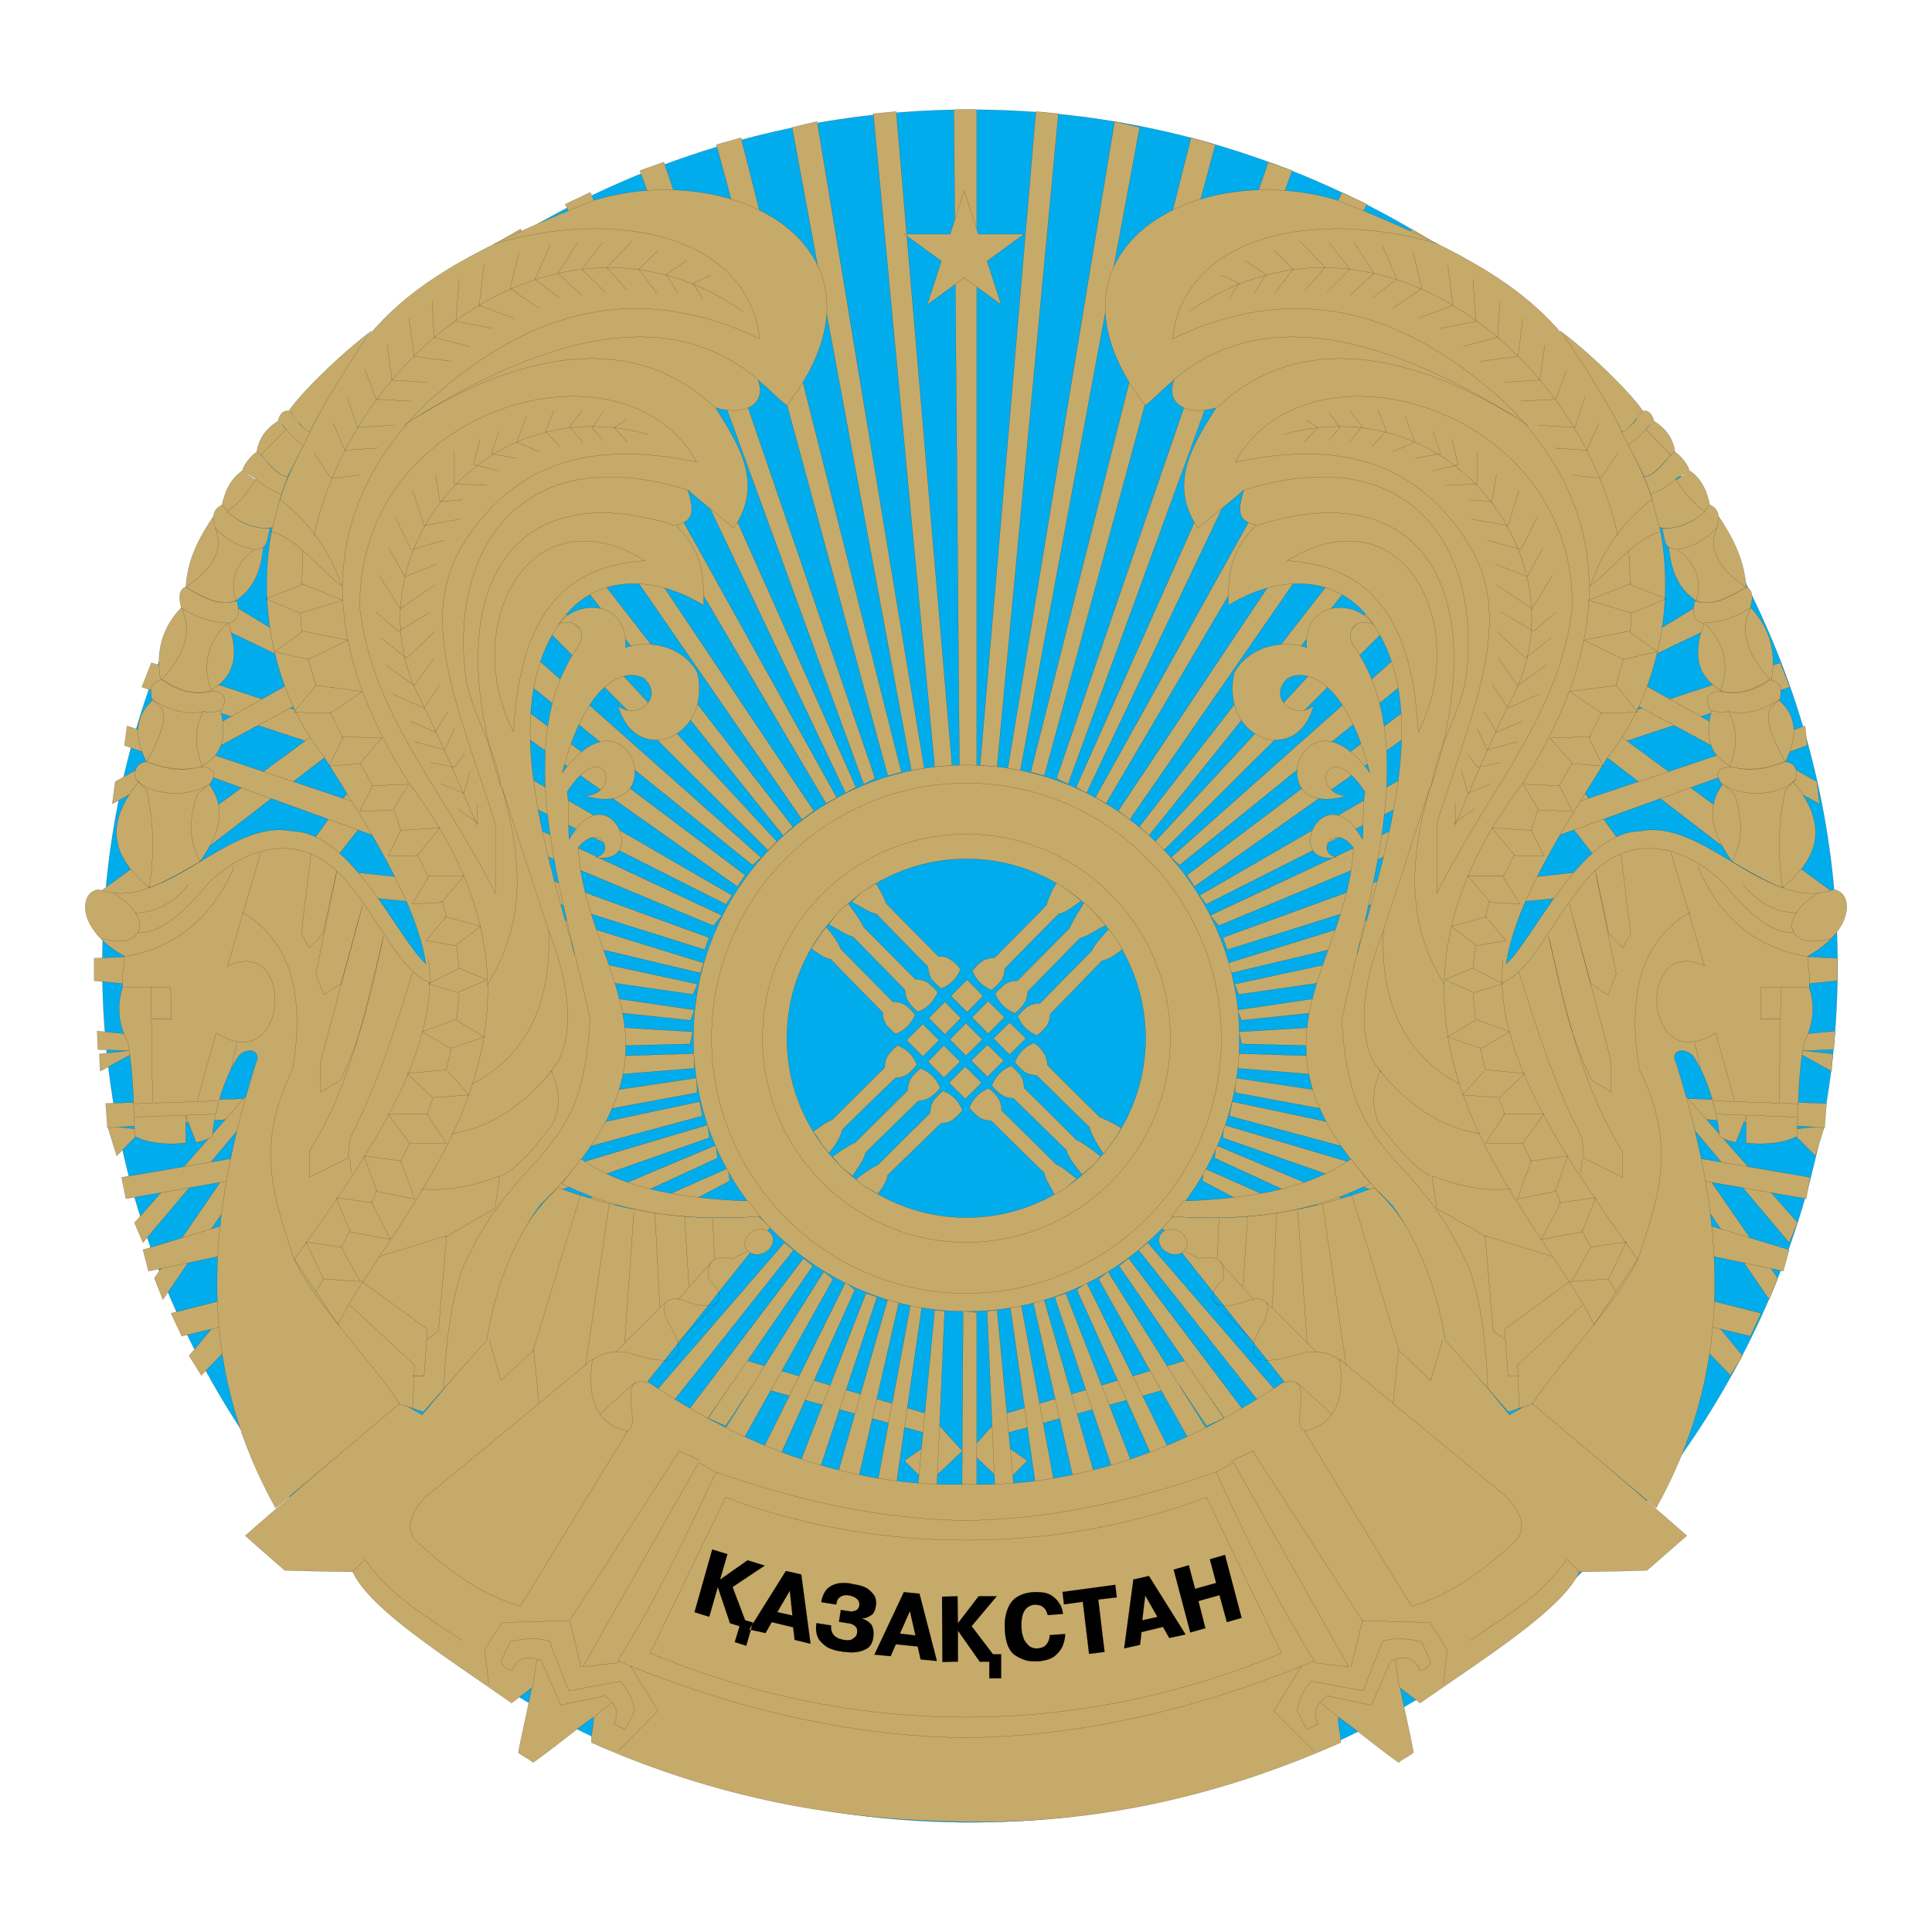
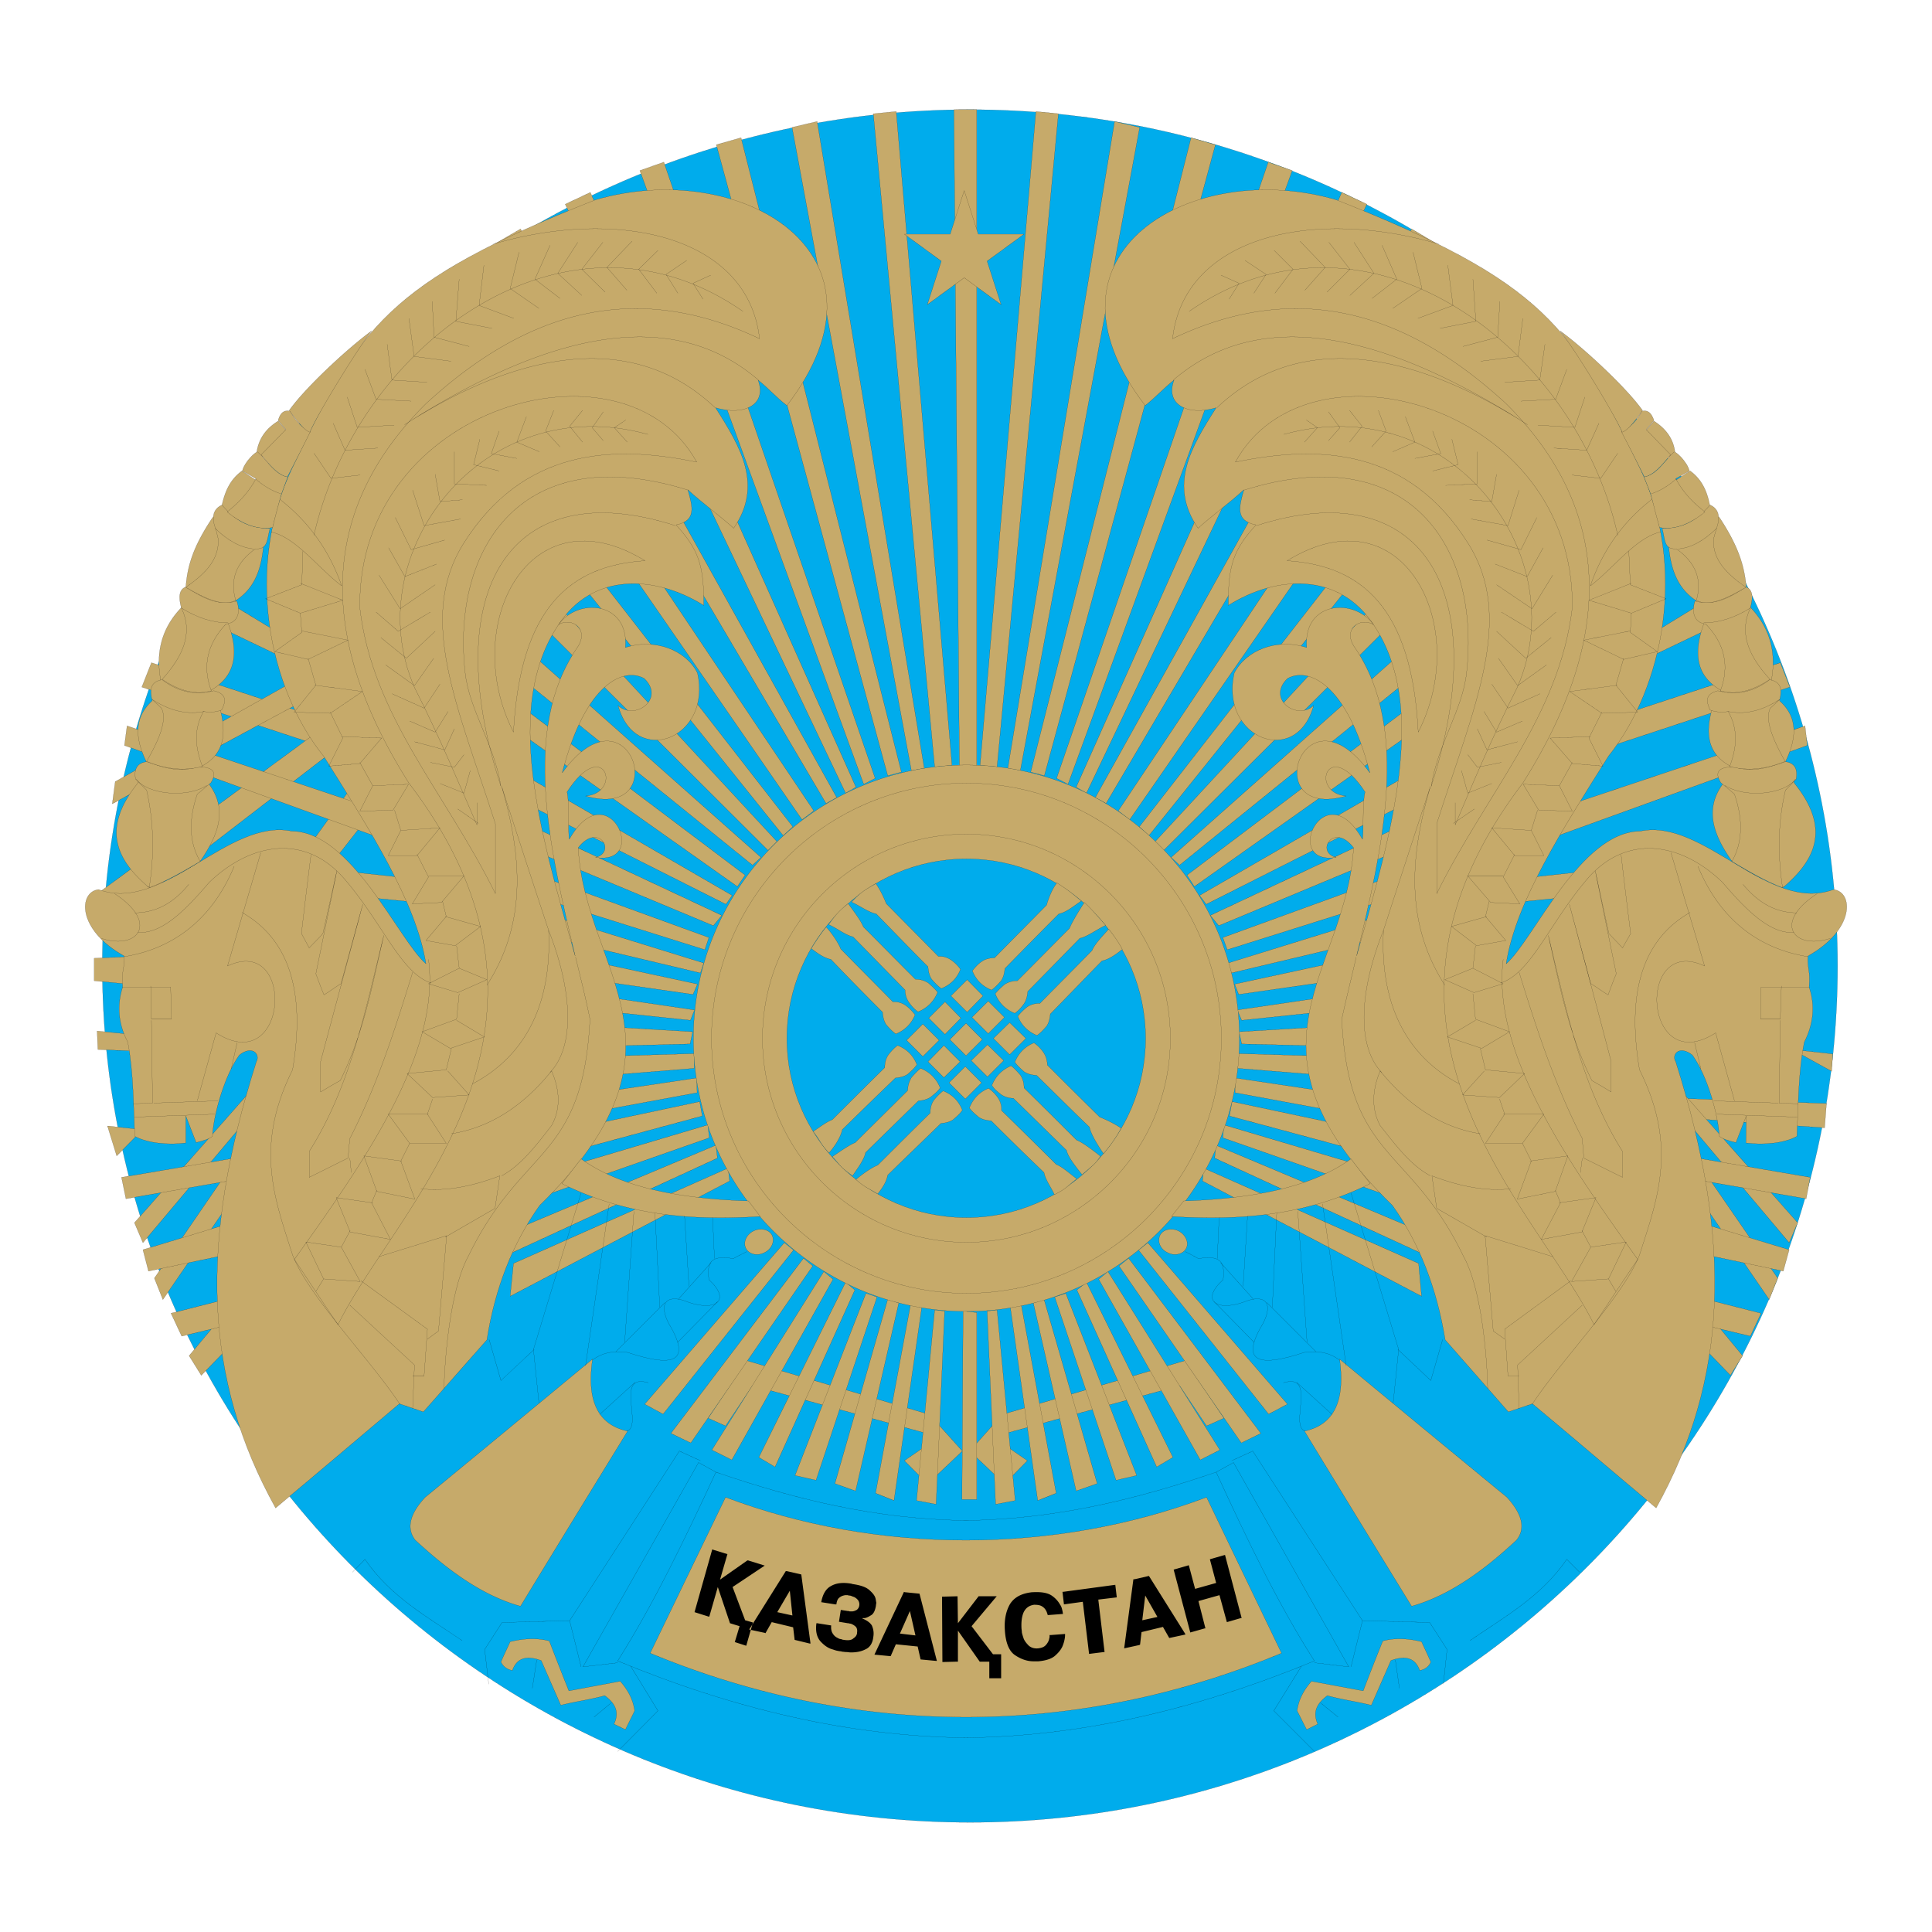
<svg xmlns="http://www.w3.org/2000/svg" width="2500" height="2500" viewBox="0 0 192.756 192.756">
  <path fill-rule="evenodd" clip-rule="evenodd" fill="#fff" d="M0 0h192.756v192.756H0V0z" />
  <path d="M96.789 10.939c47.659 0 86.545 38.37 86.545 85.439 0 47.032-38.887 85.439-86.545 85.439-47.695 0-86.581-38.407-86.581-85.439 0-47.069 38.885-85.439 86.581-85.439z" fill-rule="evenodd" clip-rule="evenodd" fill="#00acec" stroke="#000" stroke-width=".011" stroke-miterlimit="2.613" />
  <path fill-rule="evenodd" clip-rule="evenodd" fill="#c6aa6a" stroke="#000" stroke-width=".011" stroke-miterlimit="2.613" d="M70.656 141.493l3.833-5.75 18.245 5.382 3.281 3.649-3.465 3.281-2.322-2.323L92.734 144l-.184-.958-17.471-4.792-2.691 4.018-1.732-.775zM64.316 140.093l13.933-16.108.921.738-13.011 16.365-1.843-.995z" />
  <path fill-rule="evenodd" clip-rule="evenodd" fill="#c6aa6a" stroke="#000" stroke-width=".011" stroke-miterlimit="2.613" d="M66.933 143.005l13.233-17.472.921.775-12.164 17.655-1.99-.958zM71.024 144.663l11.168-17.803.922.775-10.099 18.023-1.991-.995zM75.706 145.4l8.661-17.47.922.773-7.962 17.655-1.621-.958zM79.318 147.207l7.077-18.172 1.105.368-6.082 18.283-2.1-.479zM83.298 148.018l5.271-18.393 1.106.368-4.312 18.762-2.065-.737zM87.353 148.976l3.501-18.872 1.106.369-2.764 19.24-1.843-.737zM91.444 149.713l1.806-19.019.996.111-.848 19.276-1.954-.368zM47.435 119.12l23.184-6.892.147 1.29-23.773 8.33.442-2.728zM50.125 123.212l21.305-8.957.148 1.29-22.558 10.393 1.105-2.726zM51.231 126.05l21.415-9.51.147 1.29-21.894 11.5.332-3.28zM89.417 11.123l5.566 65.241-1.733.147-6.119-65.166 2.286-.222zM81.529 12.119l10.689 64.54-1.29.221-11.905-64.172 2.506-.589zM73.936 13.74l15.997 63.287-1.364.369L71.467 14.44l2.469-.7zM66.233 16.173l21.083 61.481-1.143.589-22.336-61.222 2.396-.848zM58.898 19.195l26.501 59.343-1.032.59-27.976-58.753 2.507-1.18zM51.932 22.845l31.55 56.725-1.068.59-32.952-55.878 2.47-1.437zM66.159 58.45l15.039 22.447-1.18.885-16.402-23.737 2.543.405zM59.746 57.603l19.351 24.879-.959.885-19.793-24.659 1.401-1.105zM56.023 60.772l21.489 23.185-.885.884-22.189-22.115 1.585-1.954zM51.71 64.053l24.216 21.489-.847.773-24.253-19.608.884-2.654zM49.057 68.255l25.285 19.056-.775 1.143-25.064-17.729.554-2.47zM47.398 74.484l25.654 14.854-.627.885-26.354-13.269 1.327-2.47zM45.371 78.833L72.02 91.329l-.848 1.031-26.759-11.168.958-2.359zM43.675 83.699l27.054 9.841-.405 1.216-27.091-8.514.442-2.543zM43.048 87.68l27.165 8.403-.332.996-27.275-6.488.442-2.911zM43.896 92.655l25.691 5.53-.442 1.031-25.691-3.686.442-2.875zM44.707 97.152l24.585 3.613-.405 1.031-24.622-2.58.442-2.064zM44.707 101.501l24.401 1.437-.258 1.217-24.585.627.442-3.281zM45.113 105.851l24.142-.738v1.475l-24.732 1.99.59-2.727zM45.518 111.122l23.995-3.576.037 1.475-24.732 4.57.7-2.469zM46.218 114.918l23.59-5.013.258 1.438-24.438 6.597.59-3.022zM122.111 141.493l-3.871-5.75-18.244 5.382-3.245 3.649 3.466 3.281 2.285-2.323L99.996 144l.221-.958 17.471-4.792 2.691 4.018 1.732-.775zM128.451 140.093l-13.933-16.108-.922.738 12.974 16.365 1.881-.995z" />
  <path fill-rule="evenodd" clip-rule="evenodd" fill="#c6aa6a" stroke="#000" stroke-width=".011" stroke-miterlimit="2.613" d="M125.797 143.005l-13.195-17.472-.959.775 12.201 17.655 1.953-.958zM121.705 144.663l-11.168-17.803-.922.775 10.137 18.023 1.953-.995zM117.025 145.4l-8.625-17.47-.959.773 7.961 17.655 1.623-.958zM113.412 147.207l-7.076-18.172-1.107.368 6.119 18.283 2.064-.479zM109.469 148.018l-5.309-18.393-1.068.368 4.275 18.762 2.102-.737zM105.377 148.976l-3.502-18.872-1.068.369 2.726 19.24 1.844-.737zM101.285 149.713l-1.806-19.019-.995.111.848 19.276 1.953-.368zM97.453 149.603v-18.651l-1.365-.147-.11 18.798h1.475zM145.332 119.12l-23.221-6.892-.111 1.29 23.773 8.33-.441-2.728zM142.604 123.212l-21.303-8.957-.112 1.29 22.557 10.393-1.142-2.726zM141.535 126.05l-21.451-9.51-.111 1.29 21.857 11.5-.295-3.28zM146.549 114.918l-23.627-5.013-.258 1.438 24.475 6.597-.59-3.022zM95.167 10.939L95.72 76.4h1.733V10.939h-2.286zM103.35 11.123l-5.567 65.241 1.696.147 6.119-65.166-2.248-.222zM111.201 12.119l-10.652 64.54 1.252.221 11.906-64.172-2.506-.589zM118.83 13.74l-15.996 63.287 1.363.369 17.067-62.956-2.434-.7zM126.533 16.173l-21.119 61.481 1.143.589 22.373-61.222-2.397-.848zM133.869 19.195l-26.502 59.343 1.033.59 27.975-58.753-2.506-1.18zM140.836 22.845L109.283 79.57l1.071.59 32.914-55.878-2.432-1.437zM126.57 58.45l-15.002 22.447 1.143.885 16.439-23.737-2.58.405zM133.021 57.603L113.67 82.482l.959.885 19.793-24.659-1.401-1.105zM136.707 60.772l-21.451 23.185.848.884 22.224-22.115-1.621-1.954zM141.02 64.053l-24.18 21.489.848.773 24.216-19.608-.884-2.654zM143.674 68.255l-25.248 19.056.736 1.143 25.065-17.729-.553-2.47zM145.369 74.484l-25.691 14.854.664.885 26.316-13.269-1.289-2.47zM147.359 78.833l-26.611 12.496.848 1.031 26.758-11.168-.995-2.359zM149.055 83.699L122 93.54l.443 1.216 27.053-8.514-.441-2.543zM149.682 87.68l-27.166 8.403.332.996 27.312-6.488-.478-2.911zM148.834 92.655l-25.654 5.53.406 1.031 25.726-3.686-.478-2.875zM148.023 97.152l-24.585 3.613.443 1.031 24.621-2.58-.479-2.064zM148.023 101.501l-24.4 1.437.258 1.217 24.621.627-.479-3.281zM147.617 105.851l-24.105-.738-.037 1.475 24.732 1.99-.59-2.727zM147.211 111.122l-23.994-3.576v1.475l24.732 4.57-.738-2.469z" />
-   <path d="M96.162 181.743c12.016.258 24.475-2.063 37.596-7.888.037-.773-.295-1.769-.221-2.543 1.916 1.364 4.092 3.17 6.008 4.533.369-.331 1.105-.663 1.475-.995-.369-2.101-.922-4.349-1.326-6.45.662.517 1.326.995 1.99 1.511 6.598-4.607 14.189-9.361 15.885-13.084 2.248-.037 4.498-.074 6.746-.148 1.326-1.143 2.654-2.321 3.98-3.464l-15.369-13.38-2.322 1.327a673.108 673.108 0 0 0-6.451-7.777c-.959-6.155-3.133-11.279-7.076-14.892-6.266 2.322-12.9 3.465-20.016 2.838-.367.369-.773.738-1.143 1.143 4.055 5.124 8.146 10.248 12.201 15.371-10.211 6.893-20.826 10.541-31.736 10.246-10.947.295-21.562-3.354-31.772-10.246 4.091-5.123 8.146-10.247 12.237-15.371-.405-.404-.774-.773-1.18-1.143-7.114.627-13.711-.516-19.978-2.838-3.943 3.612-6.118 8.736-7.114 14.892-2.138 2.58-4.275 5.16-6.45 7.777l-2.322-1.327c-5.124 4.46-10.21 8.92-15.333 13.38 1.29 1.143 2.617 2.321 3.944 3.464 2.249.074 4.534.111 6.782.148 1.695 3.723 9.288 8.477 15.849 13.084.664-.516 1.327-.994 1.991-1.511-.369 2.102-.922 4.35-1.327 6.45.405.332 1.106.664 1.475.995 1.953-1.363 4.091-3.169 6.044-4.533.037.774-.294 1.77-.221 2.543 13.122 5.825 25.47 7.778 37.154 7.888zM181.121 115.323l-2.615-2.617 3.537-.368-.922 2.985zM183.334 95.604l-3.908-.184.185 2.802 3.723-.369v-2.249zM179.242 103.234l3.834-.369-.111 1.843-4.276.185.553-1.659z" fill-rule="evenodd" clip-rule="evenodd" fill="#c6aa6a" stroke="#000" stroke-width=".011" stroke-miterlimit="2.613" />
  <path fill-rule="evenodd" clip-rule="evenodd" fill="#c6aa6a" stroke="#000" stroke-width=".011" stroke-miterlimit="2.613" d="M182.854 105.15l-.11 1.733-3.943-2.175 4.053.442zM167.299 109.573l14.93.517-.186 2.432-15.332-1.069.588-1.88z" />
  <path fill-rule="evenodd" clip-rule="evenodd" fill="#c6aa6a" stroke="#000" stroke-width=".011" stroke-miterlimit="2.613" d="M166.857 107.841l12.497 14.154-.848 1.99-12.754-15.148 1.105-.996zM168 113.923l9.363 13.601-.849 2.137-9.914-14.448 1.4-1.29zM170.248 130.878l3.613 4.387-1.216 1.953-5.418-5.603 3.021-.737z" />
  <path fill-rule="evenodd" clip-rule="evenodd" fill="#c6aa6a" stroke="#000" stroke-width=".011" stroke-miterlimit="2.613" d="M169.18 129.367l6.523 1.658-1.068 2.286-7.74-1.843 2.285-2.101zM169.143 121.848l9.363 2.838-.59 2.137-10.174-2.137 1.401-2.838zM167.447 115.213l13.158 2.249-.404 2.138-13.195-2.287.441-2.1zM11.645 115.323l2.58-2.617-3.502-.368.922 2.985zM9.396 95.604l3.908-.184-.185 2.802-3.723-.369v-2.249zM13.488 103.234l-3.797-.369.074 1.843 4.276.185-.553-1.659z" />
-   <path fill-rule="evenodd" clip-rule="evenodd" fill="#c6aa6a" stroke="#000" stroke-width=".011" stroke-miterlimit="2.613" d="M9.913 105.15l.073 1.733 3.981-2.175-4.054.442zM25.43 109.573l-14.891.517.184 2.432 15.334-1.069-.627-1.88z" />
  <path fill-rule="evenodd" clip-rule="evenodd" fill="#c6aa6a" stroke="#000" stroke-width=".011" stroke-miterlimit="2.613" d="M25.873 107.841l-12.459 14.154.848 1.99 12.753-15.148-1.142-.996zM24.73 113.923l-9.326 13.601.848 2.137 9.915-14.448-1.437-1.29zM22.518 130.878l-3.649 4.387 1.216 1.953 5.456-5.603-3.023-.737z" />
  <path fill-rule="evenodd" clip-rule="evenodd" fill="#c6aa6a" stroke="#000" stroke-width=".011" stroke-miterlimit="2.613" d="M23.55 129.367l-6.487 1.658 1.069 2.286 7.703-1.843-2.285-2.101zM23.587 121.848l-9.325 2.838.553 2.137 10.209-2.137-1.437-2.838zM25.319 115.213l-13.195 2.249.442 2.138 13.159-2.287-.406-2.1zM164.426 65.638l7.076-3.391-1.217-2.359-6.818 4.165.959 1.585zM161.256 71.499l16.365-5.382.957 2.433-19.976 6.597 2.654-3.648z" />
-   <path fill-rule="evenodd" clip-rule="evenodd" fill="#c6aa6a" stroke="#000" stroke-width=".011" stroke-miterlimit="2.613" d="M161.033 72.973l22.41 16.476-2.211 2.211-22.41-17.25 2.211-1.437zM157.385 78.096l5.603 7.777-2.213 1.732-6.082-7.813 2.692-1.696zM163.209 67.85l18.061 10.135.257 2.212-19.277-10.394.959-1.953z" />
  <path fill-rule="evenodd" clip-rule="evenodd" fill="#c6aa6a" stroke="#000" stroke-width=".011" stroke-miterlimit="2.613" d="M154.436 81.008l25.654-8.588.221 1.953-27.09 9.805 1.215-3.17zM152.004 87.605l6.818-.737-.22 2.433-7.557.738.959-2.434zM28.305 65.638l-7.077-3.391 1.216-2.359 6.856 4.165-.995 1.585zM31.475 71.499l-16.366-5.382-.958 2.433 20.015 6.597-2.691-3.648z" />
  <path fill-rule="evenodd" clip-rule="evenodd" fill="#c6aa6a" stroke="#000" stroke-width=".011" stroke-miterlimit="2.613" d="M31.733 72.973L9.323 89.449l2.175 2.211 22.41-17.25-2.175-1.437zM35.382 78.096l-5.603 7.777 2.175 1.732 6.119-7.813-2.691-1.696zM29.521 67.85L11.498 77.985l-.295 2.212 19.313-10.394-.995-1.953z" />
  <path fill-rule="evenodd" clip-rule="evenodd" fill="#c6aa6a" stroke="#000" stroke-width=".011" stroke-miterlimit="2.613" d="M38.294 81.008L12.677 72.42l-.258 1.953 27.091 9.805-1.216-3.17zM40.727 87.605l-6.819-.737.258 2.433 7.556.738-.995-2.434zM170.58 50.378c-.258-1.29-.736-2.506-1.953-3.391-.773.479-1.549.995-2.285 1.511 1.289 1.991 2.506 5.308 4.238 1.88zM22.15 50.378c.294-1.29.773-2.506 1.99-3.391.737.479 1.511.995 2.285 1.511-1.327 1.991-2.543 5.308-4.275 1.88zM167.115 45.144c-.146-1.327-.885-2.359-2.1-3.133-.369.443-.738.848-1.107 1.253.959 1.18 1.807 3.281 3.207 1.88zM25.614 45.144c.185-1.327.884-2.359 2.138-3.133.369.443.737.848 1.106 1.253-.995 1.18-1.843 3.281-3.244 1.88zM174.672 60.625c1.879 1.99 2.58 4.386 2.064 7.225.295.7.553 1.4.848 2.101 1.842 1.659 1.658 3.76.553 6.045.295.7.59 1.438.885 2.138 3.723 4.607 2.027 7.74-1.143 10.432a227.452 227.452 0 0 1-5.123-2.691c-1.807-2.58-2.766-5.16-.812-7.74.223-.553.443-1.105.701-1.695-1.732-.921-2.691-2.506-1.881-5.529.295-.664.627-1.364.959-2.027-2.359-1.327-2.912-3.539-1.695-6.745-.295-.737-.553-1.474-.811-2.211-1.549-1.032-2.471-2.617-2.729-5.381 1.66-.996 3.318-1.991 5.014-2.986 1.879 2.838 2.543 4.829 2.727 7.077l.443 1.987z" />
  <path d="M18.095 60.625c-1.917 1.99-2.58 4.386-2.064 7.225l-.884 2.101c-1.806 1.659-1.659 3.76-.553 6.045-.295.7-.553 1.438-.848 2.138-3.723 4.607-2.064 7.74 1.143 10.432 1.695-.885 3.392-1.77 5.124-2.691 1.769-2.58 2.764-5.16.774-7.74-.221-.553-.442-1.105-.663-1.695 1.732-.921 2.653-2.506 1.88-5.529-.332-.664-.664-1.364-.996-2.027 2.359-1.327 2.949-3.539 1.732-6.745l.774-2.211c1.585-1.032 2.507-2.617 2.765-5.381a646.142 646.142 0 0 1-5.013-2.986c-1.917 2.838-2.58 4.829-2.728 7.077l-.443 1.987zM96.42 76.327c15.001 0 27.238 12.237 27.238 27.275 0 15.002-12.236 27.238-27.238 27.238-15.002 0-27.239-12.236-27.239-27.238.001-15.038 12.237-27.275 27.239-27.275z" fill-rule="evenodd" clip-rule="evenodd" fill="#c6aa6a" stroke="#000" stroke-width=".011" stroke-miterlimit="2.613" />
  <path d="M96.42 78.133c14.005 0 25.433 11.426 25.433 25.47 0 14.006-11.428 25.433-25.433 25.433-14.006 0-25.433-11.427-25.433-25.433 0-14.044 11.427-25.47 25.433-25.47z" fill-rule="evenodd" clip-rule="evenodd" fill="#c6aa6a" stroke="#000" stroke-width=".011" stroke-miterlimit="2.613" />
  <path d="M96.42 83.22c11.205 0 20.345 9.141 20.345 20.383 0 11.205-9.141 20.346-20.345 20.346-11.205 0-20.347-9.141-20.347-20.346.001-11.243 9.142-20.383 20.347-20.383z" fill-rule="evenodd" clip-rule="evenodd" fill="#c6aa6a" stroke="#000" stroke-width=".011" stroke-miterlimit="2.613" />
  <path d="M96.42 85.689c9.841 0 17.876 8.036 17.876 17.914 0 9.842-8.035 17.877-17.876 17.877-9.842 0-17.914-8.035-17.914-17.877 0-9.878 8.073-17.914 17.914-17.914z" fill-rule="evenodd" clip-rule="evenodd" fill="#00acec" stroke="#000" stroke-width=".011" stroke-miterlimit="2.613" />
  <path d="M174.193 114.033c1.768.222 3.832.037 5.086-.663.146-2.985.109-6.229.736-9.399.922-1.806 1.105-3.648.48-5.491.146-1.696-.186-1.732-.111-3.097 4.719-2.654 4.533-6.413 2.543-6.634-6.486 2.396-12.938-7.151-19.277-5.824-6.008.037-10.652 10.873-13.379 13.232.957-6.192 5.602-13.38 10.209-20.715 5.529-6.893 7.852-18.872 3.133-28.75-6.67-14.006-9.436-18.503-30.297-26.76-14.412-4.202-30.777 5.308-19.057 20.53 1.068-.848 1.807-1.695 2.875-2.543-.922 2.433 1.363 3.612 4.201 2.764-2.543 3.981-4.754 7.741-1.805 12.016 1.438-1.29 3.133-2.506 4.57-3.833-.479 1.695-.885 3.096 1.217 3.501-2.213 2.433-2.803 3.98-2.766 8.035 4.793-3.022 11.096-3.354 14.561 2.027-1.881-2.838-7.115-2.506-6.746 2.174-2.986-.958-6.045.258-7.225 2.543-1.475 6.524 6.193 9.51 7.926 3.244-1.695 1.548-4.719-.664-2.617-2.69 1.99-1.143 5.896.332 8.219 9.398-6.672-9.214-11.205 4.866-2.359 2.322-3.723-.332-1.842-6.082 1.881-.405-.295 1.069-.111 4.018-.258 4.718-3.834-6.782-8.072 2.691-2.617 1.806-2.102-.479-.295-3.575 1.732-.958-.738 12.606-12.422 19.83 3.869 35.68 2.691 3.76 4.424 8.256 5.271 13.417l6.303 7.188 2.396-.812c3.723 3.097 9.066 7.667 12.348 10.395 7.113-12.79 7.703-26.354 1.953-44.525-.443-.7.332-1.695 1.658-.664 1.512 2.102 2.58 5.972 2.691 8.109.332.258.885.442 1.658.627l1.031-2.654-.033 2.691zM137.039 62.32c5.492 8.22 1.842 20.604-1.695 33.062 2.58-10.689 5.381-22.631-.148-30.74-1.364-1.879.552-3.132 1.843-2.322zM18.538 114.033c-1.732.222-3.797.037-5.087-.663-.147-2.985-.11-6.229-.7-9.399-.958-1.806-1.105-3.648-.516-5.491-.147-1.696.221-1.732.147-3.097-4.755-2.654-4.534-6.413-2.543-6.634 6.45 2.396 12.9-7.151 19.277-5.824 5.971.037 10.652 10.873 13.38 13.232-.995-6.192-5.603-13.38-10.21-20.715-5.565-6.893-7.851-18.872-3.133-28.75 6.671-14.006 9.436-18.503 30.261-26.76 14.449-4.202 30.814 5.308 19.093 20.53-1.105-.848-1.806-1.695-2.875-2.543.921 2.433-1.364 3.612-4.239 2.764 2.543 3.981 4.755 7.741 1.806 12.016-1.438-1.29-3.133-2.506-4.571-3.833.479 1.695.885 3.096-1.18 3.501 2.212 2.433 2.802 3.98 2.765 8.035-4.828-3.022-11.131-3.354-14.559 2.027 1.843-2.838 7.114-2.506 6.745 2.174 2.949-.958 6.045.258 7.188 2.543 1.474 6.524-6.192 9.51-7.924 3.244 1.695 1.548 4.718-.664 2.617-2.69-1.991-1.143-5.861.332-8.183 9.398 6.672-9.214 11.168 4.866 2.322 2.322 3.76-.332 1.843-6.082-1.843-.405.258 1.069.074 4.018.221 4.718 3.87-6.782 8.109 2.691 2.617 1.806 2.102-.479.332-3.575-1.732-.958.737 12.606 12.421 19.83-3.833 35.68-2.691 3.76-4.46 8.256-5.271 13.417l-6.339 7.188-2.396-.812c-3.686 3.097-9.03 7.667-12.348 10.395-7.114-12.79-7.704-26.354-1.917-44.525.406-.7-.369-1.695-1.695-.664-1.511 2.102-2.58 5.972-2.69 8.109-.295.258-.885.442-1.622.627l-1.032-2.654v2.691h-.001zm37.19-51.713c-5.529 8.22-1.88 20.604 1.658 33.062-2.543-10.689-5.381-22.631.185-30.74 1.327-1.879-.59-3.132-1.843-2.322z" fill-rule="evenodd" clip-rule="evenodd" fill="#c6aa6a" stroke="#000" stroke-width=".011" stroke-miterlimit="2.613" />
  <path d="M143.562 24.355c-12.494-3.686-25.432-.811-26.574 9.437 12.752-6.082 23.59-2.433 33.283 6.487 10.467 10.431 11.02 23.037 1.658 37.854-18.871 24.77 1.475 42.462 7.113 54.035 1.438-2.175 2.875-4.349 4.35-6.523-7.15-9.989-14.559-20.642-13.416-29.93M49.204 24.355c12.495-3.686 25.432-.811 26.575 9.437-12.79-6.082-23.59-2.433-33.284 6.487C31.991 50.71 31.438 63.315 40.8 78.133c18.872 24.77-1.438 42.462-7.077 54.035a677.724 677.724 0 0 1-4.349-6.523c7.15-9.989 14.559-20.642 13.379-29.93m75.893-64.651c17.766-12.348 38.59 3.575 42.756 22.336M74.121 31.064C56.354 18.716 35.529 34.639 31.328 53.4m125.504-6.007l2.875.332 1.695-2.506M35.935 47.393l-2.912.332-1.695-2.506m122.113-2.802l3.686.221.994-3.022M39.326 42.417l-3.686.221-.995-3.022m120.38 5.086l3.281.221 1.217-2.69M37.704 44.702l-3.28.221-1.179-2.69m118.501-2.212l3.465-.185 1.105-2.986M41.021 40.021l-3.501-.185-1.106-2.986m113.709 1.291l3.502-.221.516-3.575M42.606 38.141l-3.501-.221-.479-3.575m109.103 1.695l3.723-.479.479-3.796M45.002 36.04l-3.686-.479-.516-3.796m105.159 2.8l3.465-.921.221-3.576M46.808 34.565l-3.501-.921-.184-3.576m100.551 2.692l3.574-.701-.295-4.202m-97.86 4.903l-3.612-.701.332-4.202m95.648 3.908l3.502-1.29-.516-4.018m-93.179 5.308l-3.465-1.29.479-4.018m90.673 4.312l2.912-1.99-.885-3.612m-87.208 5.602l-2.875-1.99.885-3.612m85.107 4.607l2.471-1.917-1.475-3.391m-82.012 5.308l-2.506-1.917 1.511-3.391m79.8 5.013l2.396-2.211-1.99-3.096M58.05 29.479l-2.396-2.211 1.99-3.096m74.751 4.975l2.285-2.285-2.102-2.691m-72.205 4.976l-2.322-2.285 2.101-2.691m70.032 4.792l2.027-2.285-2.508-2.617m-67.156 4.902l-1.99-2.285 2.506-2.617m64.134 5.197l1.807-2.396-1.881-1.88m-61.59 4.276l-1.807-2.396 1.917-1.88m59.453 4.276l1.217-1.88-2.102-1.4m-56.578 3.28l-1.179-1.88 2.064-1.4m54.109 3.87l.996-1.585-1.807-.811M70.14 29.848l-.996-1.585 1.769-.811m50.497 13.232c9.4-8.919 22.078-4.054 30.998 1.696-15-9.62-26.98-11.647-35.348-4.46m-45.704 2.764c-9.399-8.919-22.078-4.054-30.998 1.696 15.001-9.62 26.98-11.647 35.311-4.46" fill="none" stroke="#000" stroke-width=".011" stroke-miterlimit="2.613" />
  <path d="M123.254 46.103c7.15-13.122 33.873-5.676 33.615 14.522-1.291 10.837-8.516 18.393-13.527 28.529v-6.966c3.76-11.832 7.852-20.494 3.133-27.976-5.897-9.4-14.707-9.879-23.221-8.109zM69.513 46.103C62.326 32.98 35.64 40.426 35.898 60.625c1.253 10.837 8.515 18.393 13.527 28.529v-6.966c-3.797-11.832-7.852-20.494-3.17-27.976 5.934-9.4 14.744-9.879 23.258-8.109z" fill-rule="evenodd" clip-rule="evenodd" fill="#c6aa6a" stroke="#000" stroke-width=".011" stroke-miterlimit="2.613" />
  <path d="M145.186 80.086v2.211c1.547-3.649 3.686-8.772 6.191-13.711 5.824-13.269-6.781-29.855-23.295-25.248m-80.5 36.748v2.211c-1.585-3.649-3.723-8.772-6.229-13.711-5.787-13.269 6.782-29.855 23.295-25.248M145 82.15l2.102-1.438M47.729 82.15l-2.064-1.438m100.146-3.832l.627 2.248 2.396-.958M46.918 76.88l-.626 2.248-2.396-.958m102.542-2.875l.959 1.253 2.395-.479m-103.5-.774l-.958 1.253-2.396-.479m104.458-3.354l.957 2.101 3.061-.811m-106.08-1.29l-.958 2.101-3.022-.811m106.705-3.023l1.254 2.064 2.58-1.106m-107.186-.958l-1.29 2.064-2.543-1.106m107.96-3.685l1.621 2.396 3.207-1.438m-109.766-.958l-1.585 2.396-3.207-1.438m110.392-3.538l1.918 2.728 2.875-2.064M43.27 65.675l-1.917 2.728-2.875-2.064m110.834-3.355l2.912 2.691 2.543-2.064m-111.35-.627l-2.875 2.691-2.543-2.064m111.792-2.544l3.207 1.917 2.25-1.917m-112.31 0l-3.207 1.917-2.211-1.917m111.792-2.727l3.539 2.396 2.064-3.354m-111.498.958l-3.501 2.396-2.101-3.354m111.351-1.107l3.205 1.253 1.586-2.875M43.564 56.275l-3.169 1.253-1.622-2.875m109.581-.773l3.393.958 1.584-3.207M44.375 53.88l-3.354.958-1.584-3.207m107.333.148l3.686.664 1.105-3.539M45.96 51.779l-3.649.664-1.143-3.539m105.455.958l2.211.184.479-2.728M46.145 49.862l-2.249.184-.479-2.728m100.81 1.107l3.17-.147V45.07m-98.856 3.355l-3.207-.147V45.07m97.602 1.917l2.543-.627-.625-2.543m-95.061 3.17l-2.543-.627.627-2.543m93.289 1.917l2.58-.479-.811-2.249m-91.372 2.728l-2.543-.479.773-2.249m89.162 2.064l2.211-.958-.957-2.543M53.811 45.07l-2.248-.958.958-2.543m84.333 3.022l1.438-1.585-.773-2.064m-81.644 3.649l-1.438-1.585.811-2.064m79.395 3.17l1.254-1.585-1.254-1.585m-76.519 3.17l-1.29-1.585 1.29-1.585m74.417 3.023l1.143-1.29-1.143-1.585m-72.353 2.875l-1.105-1.29 1.105-1.585m69.958 3.022l1.289-1.438-1.105-.774m-67.746 2.212l-1.291-1.438 1.143-.774m61.666 7.004c16.623-5.197 23.59 5.787 22.225 18.171-.404 3.796-2.875 7.114-3.537 11.39 6.34-19.609-.996-31.33-17.436-26.022m-56.688-3.539c-16.624-5.197-23.627 5.787-22.263 18.171.405 3.796 2.912 7.114 3.575 11.39-6.377-19.609.958-31.33 17.397-26.022" fill="none" stroke="#000" stroke-width=".011" stroke-miterlimit="2.613" />
  <path d="M128.414 55.944c11.574-7.114 18.502 6.524 13.084 17.103-.627-12.422-5.639-16.624-13.084-17.103zM64.353 55.944c-11.574-7.114-18.54 6.524-13.122 17.103.664-12.422 5.64-16.624 13.122-17.103z" fill-rule="evenodd" clip-rule="evenodd" fill="#c6aa6a" stroke="#000" stroke-width=".011" stroke-miterlimit="2.613" />
  <path d="M164.941 49.715c-2.949 2.249-5.051 5.16-6.268 8.735 2.322-1.77 4.572-4.865 7.041-5.381M27.789 49.715c2.949 2.249 5.05 5.16 6.303 8.735-2.359-1.77-4.57-4.865-7.077-5.381m135.493 1.916l.148 3.354 3.574 1.4-3.465 1.438-4.238-1.29 4.238-1.695M30.222 54.985l-.111 3.354-3.612 1.4 3.465 1.438 4.239-1.29-4.239-1.695m132.802 2.986l-.109 1.917 2.689 1.917-3.354.774-3.98-1.917 4.645-.921m-132.694-1.77l.147 1.917-2.69 1.917 3.317.774 3.98-1.917-4.607-.921m131.882 2.727l-.773 2.69 2.174 2.69-3.576.111-3.205-2.174 4.754-.627m-130.628-2.69l.774 2.69-2.174 2.69 3.612.111 3.207-2.174-4.755-.627m128.414 2.691l-1.289 2.58 1.4 2.802-3.059-.258-2.213-2.543 4.018-.147M32.949 71.056l1.253 2.58-1.4 2.802 3.096-.258 2.175-2.543-3.981-.147m122.777 2.579l-1.291 2.322 1.291 2.543-3.355-.11-1.547-2.581 3.611.147m-119.68-2.321l1.29 2.322-1.29 2.543 3.317-.11 1.548-2.581-3.575.147m116.216 2.434l-.627 2.027 1.254 2.506h-2.912l-2.285-2.765 3.943.258M39.363 80.824l.626 2.027-1.253 2.506h2.875l2.285-2.765-3.907.258m111.13 2.397l-1.143 2.249 1.658 2.69-2.912-.147-2.285-2.654h3.539M41.611 85.247l1.143 2.249-1.622 2.69 2.912-.147 2.249-2.654h-3.539m105.822 2.543l-.369 1.511 2.027 2.396-2.912.516-2.506-1.916 3.537-.996M44.154 89.928l.369 1.511-2.027 2.396 2.912.516 2.543-1.916-3.538-.996m102.798 2.912l-.258 2.249 3.023 1.548-2.912.885-2.912-1.29 2.801-1.143M45.555 94.351l.258 2.249-3.06 1.548 2.912.885 2.912-1.29-2.764-1.143m101.14 2.543l.258 2.543 3.393 1.253-2.766 1.659-3.428-1.143 2.801-1.659M45.813 99.143l-.258 2.543-3.428 1.253 2.801 1.659 3.391-1.143-2.764-1.659m102.136 2.802l.516 2.138 3.906.369-2.506 2.396-3.686-.258 2.174-2.396m-103.056-2.249l-.516 2.138-3.907.369 2.543 2.396 3.649-.258-2.138-2.396m104.937 2.8l.516 1.511-1.916 2.912h3.686l2.139-2.912h-4.055m-106.818-1.511l-.516 1.511 1.88 2.912h-3.649l-2.138-2.912h4.018m109.139 2.912l.885 1.77-1.4 3.796 3.797-.773 1.252-3.539-3.795.517M40.874 114.07l-.885 1.77 1.4 3.796-3.796-.773-1.29-3.539 3.796.517m115.075 2.91l.516 1.254-1.916 3.648 4.055-.736 1.4-3.428-3.688.516m-117.948-1.254l-.516 1.254 1.879 3.648-4.018-.736-1.4-3.428 3.649.516m120.641 2.765l.883 1.658-1.916 3.428 3.686-.258 1.77-3.686-3.539.516M34.939 122.77l-.885 1.658 1.88 3.428-3.649-.258-1.77-3.686 3.539.516m126.426 3.17l.738 1.253m-128.932-1.253l-.774 1.253m149.795-39.697c-4.533 2.949-2.285 5.676 1.326 4.46m-171.21-4.46c4.534 2.949 2.286 5.676-1.327 4.46m163.802-5.382c1.547 1.88 3.316 2.838 5.381 2.838M18.833 88.232c-1.512 1.88-3.317 2.838-5.382 2.838m136.268 7.003c3.021-.958 4.828-5.897 8.625-10.357 3.943-4.607 9.436-3.649 13.527.332 2.357 2.765 4.754 5.16 7.113 4.976M43.012 98.073c-2.986-.958-4.792-5.897-8.625-10.357-3.944-4.607-9.399-3.649-13.527.332-2.359 2.765-4.718 5.16-7.114 4.976M169.4 86.426c1.844 4.46 5.234 8.109 11.021 9.03m-157.055-9.03c-1.843 4.46-5.271 8.109-11.021 9.03m122.962.037c-.48 2.102-.996 4.166-1.438 6.192.699 14.117 6.781 12.532 12.127 23.627 1.916 3.428 2.395 10.688 2.432 13.27M57.423 95.493c.516 2.102 1.032 4.166 1.438 6.192-.7 14.117-6.745 12.532-12.126 23.627-1.88 3.428-2.396 10.688-2.433 13.27m122.409-53.52c1.105 3.76 2.248 7.519 3.354 11.315-6.855-3.207-6.156 11.315 1.105 6.672l1.879 6.782M26.02 85.062c-1.106 3.76-2.212 7.519-3.317 11.315 6.819-3.207 6.118 11.315-1.143 6.672l-1.879 6.782m149.387-5.823l.627 2.617m-146.034-2.617l-.59 2.617m157.46-8.146h-4.828l-.037 3.206h1.955l.109-3.317m-165.532.111H17.027l.074 3.206H15.11l-.074-3.317m162.585 3.428l-.111 8.257 1.916.073m-164.317-8.33l.111 8.257-1.917.073m164.133-.073l-6.449-.221m-155.656.221l6.414-.221m149.536 1.326l8.035.295m-157.867-.295l-8.035.295m155.213-20.419c-4.682 2.654-6.377 7.887-5.051 15.702 3.797 7.63 1.844 12.717 0 18.467-1.584 4.091-7.924 10.615-10.725 14.928M24.14 91.034c4.681 2.654 6.376 7.887 5.049 15.702-3.796 7.63-1.843 12.717 0 18.467 1.548 4.091 7.925 10.615 10.726 14.928m121.819-54.884c.295 2.617.627 5.271.959 7.888-.258.479-.555.958-.812 1.438-.441-.479-.92-.958-1.363-1.438l-1.363-6.267c.699 3.428 1.4 6.856 2.102 10.284-.295.7-.555 1.4-.812 2.101-.662-.368-1.068-.737-1.732-1.105l-2.137-7.925c1.4 5.234 2.801 10.432 4.164 15.665v3.06c-.625-.405-1.289-.774-1.916-1.143-2.396-4.829-3.244-9.657-4.35-14.486 1.807 7.409 3.281 15.001 7.408 21.563v2.58c-1.289-.627-2.58-1.291-3.869-1.917-.037-.663-.111-1.29-.148-1.954-2.764-5.381-4.57-10.983-6.303-16.586M31.033 85.247a557.921 557.921 0 0 0-.958 7.888l.774 1.438c.442-.479.958-.958 1.364-1.438l1.401-6.267-2.101 10.284c.258.7.516 1.4.811 2.101.626-.368 1.069-.737 1.695-1.105l2.175-7.925c-1.401 5.234-2.801 10.432-4.202 15.665v3.06c.664-.405 1.29-.774 1.954-1.143 2.396-4.829 3.207-9.657 4.35-14.486-1.843 7.409-3.281 15.001-7.446 21.563v2.58c1.29-.627 2.58-1.291 3.87-1.917.074-.663.111-1.29.185-1.954 2.764-5.381 4.534-10.983 6.266-16.586m116.692 18.54l-.184 1.438m-122.776-1.438l.147 1.438m122.813 13.232l-6.449 5.971.146 4.35M34.903 130.215l6.45 5.971-.185 4.35m115.553-12.754l-6.598 4.828.332 4.682h1.105m-115.552-9.51l6.635 4.828-.332 4.682h-1.143m113.783-11.906l-6.781-2.101.811 9.51 1.143.811m-112.346-8.22l6.782-2.101-.812 9.51-1.105.811m108.107-15.002c-2.617.294-5.271-.295-7.887-1.291l.479 3.244 5.012 2.875M41.98 118.604c2.653.294 5.271-.295 7.888-1.291l-.479 3.244-4.976 2.875m98.302-6.119c-1.99-1.068-3.465-3.059-5.014-5.013-.848-1.585-.848-3.428 0-5.454 2.912 3.575 6.23 5.676 9.99 6.266m-97.639 4.201c1.954-1.068 3.464-3.059 4.976-5.013.884-1.585.884-3.428 0-5.454-2.875 3.575-6.229 5.676-9.989 6.266m92.811-6.119c-2.322-2.433-2.432-7.593.184-14.19-.516 9.805 4.461 13.712 7.557 15.333m-90.711-1.143c2.322-2.433 2.433-7.593-.147-14.19.479 9.805-4.497 13.712-7.593 15.333m90.893-15.333c1.549-4.755 3.098-9.546 4.682-14.338-1.99 6.782-2.617 13.49 1.438 19.83m-89.42-5.492a1625.304 1625.304 0 0 1-4.681-14.338c1.954 6.782 2.617 13.49-1.475 19.83m129.448-9.805c-2.027-.553-3.869-1.659-5.27-2.617M14.704 88.49c2.027-.553 3.907-1.659 5.308-2.617" fill="none" stroke="#000" stroke-width=".011" stroke-miterlimit="2.613" />
  <path d="M172.977 76.511c-1.512 0-1.955.516-1.291 1.585.443.369.922.737 1.363 1.143.885 2.58.812 4.829-.258 6.708 1.695.996 3.355 1.991 5.051 2.618-.479-3.244-.479-6.488.295-9.731.369-.369.699-.737 1.068-1.106.184-1.032-.184-1.622-1.068-1.732-1.549.515-3.133 1.142-5.16.515z" fill-rule="evenodd" clip-rule="evenodd" fill="#c6aa6a" stroke="#000" stroke-width=".011" stroke-miterlimit="2.613" />
  <path d="M172.092 78.354c2.027 1.327 6.008.885 7.039-.626" fill="none" stroke="#000" stroke-width=".011" stroke-miterlimit="2.613" />
  <path d="M19.754 76.511c1.511 0 1.953.516 1.29 1.585-.443.369-.885.737-1.364 1.143-.885 2.58-.811 4.829.295 6.708-1.695.996-3.392 1.991-5.087 2.618.516-3.244.479-6.488-.258-9.731l-1.105-1.106c-.185-1.032.184-1.622 1.105-1.732 1.512.515 3.097 1.142 5.124.515z" fill-rule="evenodd" clip-rule="evenodd" fill="#c6aa6a" stroke="#000" stroke-width=".011" stroke-miterlimit="2.613" />
  <path d="M20.638 78.354c-1.99 1.327-6.008.885-7.04-.626" fill="none" stroke="#000" stroke-width=".011" stroke-miterlimit="2.613" />
  <path d="M172.57 76.475c.664-1.77.922-3.576-.146-5.492a3.42 3.42 0 0 1-1.807-.147c-.369-.811-.553-1.585.773-1.917 1.918.479 3.613.11 5.16-1.106 1.217.221 1.217 1.032 1.033 1.953-.295.295-.627.59-.959.885-.553 1.106.184 3.022 1.475 5.308-1.695.7-3.501 1.031-5.529.516zM20.196 76.475c-.663-1.77-.958-3.576.111-5.492.626.11 1.216.073 1.806-.147.405-.811.59-1.585-.774-1.917-1.879.479-3.612.11-5.16-1.106-1.216.221-1.216 1.032-1.032 1.953.332.295.664.59.958.885.589 1.106-.147 3.022-1.475 5.308 1.696.7 3.502 1.031 5.566.516z" fill-rule="evenodd" clip-rule="evenodd" fill="#c6aa6a" stroke="#000" stroke-width=".011" stroke-miterlimit="2.613" />
  <path d="M172.387 70.982c1.99.405 3.723-.258 5.197-1.217M20.38 70.982c-2.027.405-3.723-.258-5.234-1.217" fill="none" stroke="#000" stroke-width=".011" stroke-miterlimit="2.613" />
  <path d="M171.648 68.918c.922-2.47.443-4.681-1.473-6.672-1.217-.11-1.402-1.29-1.07-2.285 1.844.553 3.502-.332 5.088-1.4.625.221.773.921.441 2.101-1.18 2.506-.148 4.828 1.953 7.114-1.769 1.179-3.39 1.584-4.939 1.142zM21.081 68.918c-.921-2.47-.405-4.681 1.475-6.672 1.253-.11 1.438-1.29 1.069-2.285-1.843.553-3.465-.332-5.086-1.4-.627.221-.774.921-.442 2.101 1.216 2.506.147 4.828-1.917 7.114 1.731 1.179 3.39 1.584 4.901 1.142z" fill-rule="evenodd" clip-rule="evenodd" fill="#c6aa6a" stroke="#000" stroke-width=".011" stroke-miterlimit="2.613" />
  <path d="M169.99 62.136c1.549 0 3.096-.516 4.645-1.474M22.739 62.136c-1.548 0-3.096-.516-4.644-1.474" fill="none" stroke="#000" stroke-width=".011" stroke-miterlimit="2.613" />
  <path d="M169.254 59.888c.59-2.064-.074-3.76-1.99-5.123-1.291.037-1.105-.848-1.438-2.064 2.174.037 3.537-.885 4.791-2.322.885.406 1.068 1.217.59 2.507-.074.295-.186.626-.258.921-.074 2.174 1.475 3.539 3.244 4.792-1.918 1.105-3.724 1.989-4.939 1.289zM23.513 59.888c-.59-2.064.037-3.76 1.954-5.123 1.29.037 1.143-.848 1.475-2.064-2.211.037-3.576-.885-4.792-2.322-.885.406-1.106 1.217-.59 2.507.074.295.147.626.221.921.074 2.174-1.474 3.539-3.243 4.792 1.916 1.105 3.759 1.989 4.975 1.289z" fill-rule="evenodd" clip-rule="evenodd" fill="#c6aa6a" stroke="#000" stroke-width=".011" stroke-miterlimit="2.613" />
  <path d="M167.447 54.765c1.291-.111 2.543-.812 3.834-2.064M25.319 54.765c-1.29-.111-2.58-.812-3.87-2.064" fill="none" stroke="#000" stroke-width=".011" stroke-miterlimit="2.613" />
  <path d="M167.189 47.761c.811 1.511 1.844 2.469 2.912 3.317-1.623 1.327-3.133 1.806-4.533 1.548-.295-1.106-.59-2.175-.85-3.244-.221-.626-.479-1.216-.699-1.806 1.289-.222 1.953-1.511 2.986-2.47.146-.147 1.326.958 1.547 1.88-.441.259-.921.517-1.363.775zM25.541 47.761c-.811 1.511-1.843 2.469-2.875 3.317 1.622 1.327 3.133 1.806 4.534 1.548.258-1.106.553-2.175.848-3.244.221-.626.442-1.216.664-1.806-1.253-.222-1.917-1.511-2.985-2.47-.148-.147-1.327.958-1.548 1.88.477.259.919.517 1.362.775z" fill-rule="evenodd" clip-rule="evenodd" fill="#c6aa6a" stroke="#000" stroke-width=".011" stroke-miterlimit="2.613" />
  <path d="M164.719 49.272c.85-.258 1.697-.774 2.545-1.511M28.047 49.272c-.848-.258-1.732-.774-2.58-1.511" fill="none" stroke="#000" stroke-width=".011" stroke-miterlimit="2.613" />
  <path d="M166.674 45.365l-2.434-2.506.775-.921c-.223-.59-.48-1.069-1.217-.921a4.588 4.588 0 0 1-2.027 2.064c.773 1.475 1.547 3.022 2.285 4.497.923-.148 1.805-1.218 2.618-2.213zM26.057 45.365l2.469-2.506-.774-.921c.184-.59.443-1.069 1.216-.921.479.958 1.143 1.622 1.991 2.064a250.427 250.427 0 0 1-2.286 4.497c-.921-.148-1.805-1.218-2.616-2.213z" fill-rule="evenodd" clip-rule="evenodd" fill="#c6aa6a" stroke="#000" stroke-width=".011" stroke-miterlimit="2.613" />
-   <path d="M162.508 44.37c.738-.442 1.77-1.585 2.102-2.027M30.222 44.37c-.737-.442-1.732-1.585-2.064-2.027" fill="none" stroke="#000" stroke-width=".011" stroke-miterlimit="2.613" />
  <path d="M155.652 33.018c2.064 1.474 6.486 5.492 8.219 7.925-.33.479-1.363 1.99-2.027 2.174-.662-1.585-4.571-8.072-6.192-10.099zM37.078 33.018c-2.064 1.474-6.487 5.492-8.22 7.925.368.479 1.4 1.99 2.064 2.174.626-1.585 4.571-8.072 6.156-10.099zM90.449 103.787l1.622-1.622 1.622 1.622-1.622 1.621-1.622-1.621zM92.587 105.925l1.585-1.622 1.621 1.622-1.621 1.585-1.585-1.585zM94.688 108.025l1.622-1.622 1.622 1.622-1.622 1.622-1.622-1.622zM92.661 101.575l1.621-1.622 1.586 1.622-1.586 1.622-1.621-1.622zM94.762 103.713l1.621-1.622 1.623 1.622-1.623 1.622-1.621-1.622zM96.899 105.814l1.622-1.585 1.622 1.585-1.622 1.622-1.622-1.622zM94.872 99.363l1.622-1.621 1.584 1.621-1.584 1.622-1.622-1.622zM96.973 101.501l1.623-1.621 1.621 1.621-1.621 1.623-1.623-1.623zM99.111 103.603l1.621-1.585 1.623 1.585-1.623 1.622-1.621-1.622zM82.672 92.25c.737.295 1.695 1.069 2.433 1.216l5.197 5.308c0 .479.147.885.369 1.216.258.368.553.7.921.958a3.403 3.403 0 0 0 1.954-1.953c-.258-.332-.59-.627-.922-.922a2.285 2.285 0 0 0-1.29-.368c-1.732-1.732-3.465-3.502-5.197-5.234-.258-.664-1.069-1.696-1.511-2.322-.885.7-1.254 1.106-1.954 2.101zM80.939 94.646c.479.332 1.179.921 1.954 1.069a351.33 351.33 0 0 0 5.16 5.271c.037.516.147.922.368 1.254.295.331.59.663.958.921.885-.368 1.548-.995 1.917-1.917-.258-.331-.553-.663-.921-.921a1.97 1.97 0 0 0-1.29-.369c-1.732-1.769-3.465-3.501-5.197-5.271-.258-.664-.958-1.659-1.438-2.175-.147.037-1.216 1.622-1.511 2.138zM84.957 90.001c.7.295 1.696 1.032 2.47 1.18 1.732 1.769 3.428 3.539 5.16 5.271.037.516.147.921.369 1.253.295.331.59.663.958.922.922-.369 1.548-.995 1.917-1.917-.258-.368-.553-.663-.921-.921s-.811-.406-1.29-.369c-1.733-1.77-3.465-3.502-5.198-5.271-.258-.664-.626-1.4-1.031-1.991-1.107.627-1.513.848-2.434 1.843zM107.957 117.203c-.332-.442-1.4-1.695-1.549-2.433l-5.307-5.197c-.48 0-.885-.146-1.217-.368-.332-.258-.699-.553-.922-.921.369-.922.996-1.549 1.918-1.954.332.258.625.59.92.922.26.405.369.811.369 1.29 1.77 1.731 3.502 3.465 5.234 5.196.664.259 1.842 1.18 2.396 1.622-.625.885-.662.811-1.842 1.843z" fill-rule="evenodd" clip-rule="evenodd" fill="#c6aa6a" stroke="#000" stroke-width=".011" stroke-miterlimit="2.613" />
  <path d="M105.193 119.194c-.295-.701-.885-1.438-1.033-2.212a337.54 337.54 0 0 1-5.27-5.16c-.518-.037-.922-.147-1.254-.369-.332-.295-.664-.553-.921-.921.369-.922.996-1.585 1.917-1.954.367.259.662.553.92.922.258.368.406.811.369 1.29a733.372 733.372 0 0 1 5.455 5.381c.664.259 1.475 1.032 2.064 1.438-.846.626-1.032.995-2.247 1.585z" fill-rule="evenodd" clip-rule="evenodd" fill="#c6aa6a" />
  <path d="M105.193 119.194c-.295-.701-.885-1.438-1.033-2.212a337.54 337.54 0 0 1-5.27-5.16c-.518-.037-.922-.147-1.254-.369-.332-.295-.664-.553-.921-.921.369-.922.996-1.585 1.917-1.954.367.259.662.553.92.922.258.368.369.811.369 1.29a733.372 733.372 0 0 1 5.455 5.381c.664.259 1.475 1.032 2.064 1.438-.846.626-1.032.995-2.247 1.585z" fill="none" stroke="#000" stroke-width=".011" stroke-miterlimit="2.613" />
  <path d="M110.096 115.103c-.406-.59-1.254-1.88-1.402-2.654-1.768-1.695-3.5-3.428-5.27-5.16-.516-.036-.922-.147-1.254-.368-.332-.295-.664-.59-.922-.958.369-.885.996-1.549 1.918-1.917.367.258.662.553.92.921.26.369.406.812.406 1.291a695.544 695.544 0 0 0 5.234 5.196c.664.259 1.547.7 2.137 1.106-.625 1.142-1.215 1.879-1.767 2.543zM110.316 92.324c-.701.295-1.844 1.143-2.58 1.29l-5.197 5.307c-.037.479-.148.885-.369 1.217-.258.368-.553.7-.922.959a3.408 3.408 0 0 1-1.953-1.954c.258-.332.59-.627.922-.921a2.275 2.275 0 0 1 1.289-.369c1.732-1.732 3.465-3.502 5.197-5.234.26-.664 1.07-1.954 1.475-2.58.332.221 1.66 1.732 2.138 2.285zM111.975 94.72c-.479.368-1.254.995-2.027 1.143-1.732 1.77-3.428 3.538-5.16 5.308-.037.479-.146.885-.369 1.216-.295.332-.59.664-.957.922-.885-.369-1.549-.995-1.918-1.917.258-.331.553-.626.922-.921.369-.258.811-.369 1.291-.369 1.732-1.769 3.465-3.501 5.197-5.271.258-.664 1.215-1.622 1.658-2.138.589.7 1.214 1.695 1.363 2.027zM107.883 89.891c-.627.405-1.475 1.143-2.248 1.29a774.41 774.41 0 0 0-5.381 5.455c-.037.479-.148.885-.369 1.217-.295.332-.59.663-.959.922-.92-.369-1.547-.996-1.916-1.917.258-.332.553-.664.922-.921.369-.258.811-.369 1.289-.369 1.732-1.77 3.465-3.502 5.197-5.271.186-.664.553-1.622 1.033-2.211.994.625 1.512 1.031 2.432 1.805zM85.068 117.313c.368-.589 1.143-1.548 1.29-2.321 1.732-1.696 3.501-3.429 5.271-5.16.479-.037.885-.147 1.216-.369.369-.295.701-.553.958-.921a3.401 3.401 0 0 0-1.954-1.954c-.332.259-.626.59-.921.922-.221.405-.369.811-.369 1.29-1.732 1.732-3.501 3.465-5.234 5.197-.664.258-1.659.995-2.285 1.4.738.774.701.996 2.028 1.916zM87.574 119.12c.369-.479.847-1.105.995-1.88 1.769-1.732 3.538-3.428 5.308-5.16.479-.037.885-.147 1.216-.368.332-.295.7-.59.921-.959-.369-.921-.995-1.548-1.917-1.916a5.496 5.496 0 0 0-.922.921c-.258.368-.368.812-.368 1.29-1.769 1.732-3.502 3.465-5.234 5.197-.664.258-1.622.958-2.175 1.438.849.737.923.7 2.176 1.437zM82.708 115.028c.479-.516 1.18-1.548 1.327-2.322 1.769-1.731 3.539-3.464 5.308-5.16.479-.036.885-.146 1.216-.368.332-.295.664-.59.921-.958-.368-.922-.995-1.549-1.917-1.917-.332.222-.626.553-.921.922-.258.368-.369.811-.369 1.29-1.769 1.732-3.501 3.465-5.234 5.197-.664.258-1.29.773-1.917 1.18.739.883.591 1.068 1.586 2.136zM90.228 23.36h4.57l1.401-4.349L97.6 23.36h4.57l-3.686 2.691 1.401 4.349-3.686-2.69-3.686 2.69 1.401-4.349-3.686-2.691zM117.578 122.806c.699.369 1.068 1.143.773 1.732s-1.143.812-1.844.442c-.736-.331-1.068-1.105-.773-1.732.295-.589 1.106-.774 1.844-.442zM75.189 122.806c-.737.369-1.069 1.143-.774 1.732s1.105.812 1.843.442c.7-.331 1.069-1.105.774-1.732-.294-.589-1.142-.774-1.843-.442z" fill-rule="evenodd" clip-rule="evenodd" fill="#c6aa6a" stroke="#000" stroke-width=".011" stroke-miterlimit="2.613" />
  <path d="M118.24 124.87c.443.222.885.442 1.328.7 2.248-.368 2.652.332 2.469 2.102-2.248 2.026-.736 3.169 1.916 2.285 2.543-1.069 3.207.295 1.77 2.58-1.953 3.575.295 3.76 4.387 2.396 1.363-.185 2.617-.037 3.723.922M74.526 124.87c-.442.222-.921.442-1.364.7-2.249-.368-2.654.332-2.433 2.102 2.211 2.026.737 3.169-1.954 2.285-2.506-1.069-3.207.295-1.769 2.58 1.954 3.575-.258 3.76-4.386 2.396-1.327-.185-2.58-.037-3.723.922m62.882-9.879l3.279 3.649m-54.107-3.649l-3.28 3.649m58.716.332l4.902 4.902m-64.946-4.902l-4.902 4.902m59.711-4.976l3.98 4.055m-53.554-4.055l-3.981 4.055" fill="none" stroke="#000" stroke-width=".011" stroke-miterlimit="2.613" />
  <path d="M140.836 160.255c-3.576-5.824-7.152-11.647-10.689-17.472 2.949-.626 4.092-3.022 3.502-7.188a5243.017 5243.017 0 0 0 16.697 13.785c1.547 1.696 1.879 3.134.957 4.276-3.244 3.023-6.672 5.53-10.467 6.599zM51.932 160.255c3.539-5.824 7.114-11.647 10.689-17.472-2.949-.626-4.128-3.022-3.501-7.188-5.566 4.607-11.131 9.215-16.697 13.785-1.585 1.696-1.879 3.134-.995 4.276 3.279 3.023 6.67 5.53 10.504 6.599zM118.094 119.82c6.707-.221 12.643-1.29 16.697-4.202.627.848 1.289 1.659 1.916 2.47-6.598 3.28-13.232 3.687-19.83 3.28l1.217-1.548zM74.673 119.82c-6.745-.221-12.643-1.29-16.697-4.202-.664.848-1.29 1.659-1.917 2.47 6.598 3.28 13.196 3.687 19.793 3.28-.404-.515-.773-1.031-1.179-1.548z" fill-rule="evenodd" clip-rule="evenodd" fill="#c6aa6a" stroke="#000" stroke-width=".011" stroke-miterlimit="2.613" />
  <path d="M121.631 121.479l-.184 4.091m-50.349-4.091l.185 4.091m53.188-4.275l-.443 7.04m-55.731-7.04l.442 7.04M127.381 121l-.441 9.436M65.348 121l.479 9.436m63.655-9.583l.922 13.048m-67.157-13.048l-.921 13.047m69.627-13.785l2.357 16.145m-73.532-16.145l-2.359 16.145m76.372-17.25l4.754 15.628-.553 5.382m-81.015-21.01l-4.755 15.628.553 5.382m90.157-6.377l-1.18 4.091-3.281-3.096m-90.673-.995l1.18 4.091 3.317-3.096m104.31 22.226l-1.289-1.291c-2.543 3.724-6.23 5.75-9.658 8.109m-111.497-6.818c.406-.443.848-.849 1.253-1.291 2.543 3.724 6.229 5.75 9.694 8.109m81.937-25.727c3.391-.995.553 4.35 2.174 4.828m-65.534-4.828c-3.391-.995-.516 4.35-2.138 4.828m66.826-4.865l3.537 3.207m-69.552-3.207l-3.539 3.207m36.749 10.578c-9.289-.11-17.397-2.175-25.138-4.828-3.097 6.671-6.229 13.195-9.805 18.835 11.389 4.718 23.037 7.556 34.942 7.666m-.405-21.673c9.289-.11 17.398-2.175 25.174-4.828 3.061 6.671 6.193 13.195 9.805 18.835-11.426 4.718-23.037 7.556-34.979 7.666m25.174-26.501l1.732-.958 11.5 20.383-3.428-.405m-59.71-19.02l-1.733-.958L58.161 166.3l3.465-.405m61.259-20.163l2.102-.958 10.947 16.918-1.143 4.607m-64.91-20.567l-2.101-.958-10.947 16.918 1.143 4.607m86.03 1.733l.367-3.465-1.732-2.69-6.707-.185m-87.172 6.34l-.406-3.465 1.732-2.69 6.745-.185m74.308 13.048l-4.055-4.055 2.766-4.46m-68.227 8.515l4.018-4.055-2.728-4.46" fill="none" stroke="#000" stroke-width=".011" stroke-miterlimit="2.613" />
  <path d="M130.367 172.565c-.332-.627-.627-1.253-.959-1.88.148-1.068.627-2.027 1.438-2.948l5.16.958a279.636 279.636 0 0 1 1.955-4.976c.994-.258 2.211-.332 3.869.073.295.664.627 1.327.922 2.027-.184.442-.553.737-1.105.848-.48-1.364-1.549-1.475-2.875-.995l-1.953 4.46c-1.475-.368-2.912-.553-4.387-.958-.996.736-1.512 1.585-.959 2.838l-1.106.553zM62.399 172.565c.295-.627.626-1.253.921-1.88-.147-1.068-.626-2.027-1.438-2.948l-5.123.958a273.706 273.706 0 0 1-1.954-4.976c-.995-.258-2.211-.332-3.907.073-.295.664-.626 1.327-.921 2.027.221.442.59.737 1.143.848.479-1.364 1.548-1.475 2.875-.995l1.954 4.46c1.437-.368 2.912-.553 4.386-.958.995.736 1.511 1.585.921 2.838l1.143.553z" fill-rule="evenodd" clip-rule="evenodd" fill="#c6aa6a" stroke="#000" stroke-width=".011" stroke-miterlimit="2.613" />
  <path d="M133.5 171.312l-1.77-1.438m-72.463 1.438l1.732-1.438m78.62-1.436l-.406-2.838m-86.102 2.838l.442-2.838" fill="none" stroke="#000" stroke-width=".011" stroke-miterlimit="2.613" />
  <path d="M72.388 149.381c-2.507 5.197-5.013 10.357-7.52 15.555 20.531 8.515 42.499 8.515 62.993 0-2.508-5.197-4.977-10.357-7.482-15.555-15.186 5.714-32.842 5.714-47.991 0z" fill-rule="evenodd" clip-rule="evenodd" fill="#c6aa6a" stroke="#000" stroke-width=".011" stroke-miterlimit="2.613" />
  <path d="M72.831 161.95l-1.216-3.612-.848 2.949h-.073l-1.401-.442 1.769-6.267.074.037 1.438.442-.737 2.543 2.728-1.916h.073l1.659.516-3.207 2.138 1.253 3.317.774.222-.664 2.321-1.143-.368.479-1.585-.958-.295zm5.675-5.197l1.438.332.921 6.893h-.074l-1.511-.369-.147-1.253-2.138-.516-.626 1.105-.074-.036-1.548-.332 3.649-5.824h.11zm-.958 4.092l1.511.331-.258-2.47-1.253 2.139zm3.981 1.105l1.4.221c-.037.369.037.664.184.849.111.184.295.331.479.405a.6.6 0 0 0 .332.11.674.674 0 0 0 .258.073c.442.074.774.037.958-.146.222-.147.332-.295.369-.517v-.036-.037c.037-.222 0-.406-.11-.553a1.324 1.324 0 0 0-.369-.259c-.074-.036-.147-.073-.258-.073-.074-.037-.147-.037-.185-.037l-.884-.147.184-1.18.7.11c.074 0 .11 0 .185.037h.221c.184 0 .332-.073.479-.147a.65.65 0 0 0 .258-.442.726.726 0 0 0-.11-.516 1.167 1.167 0 0 0-.405-.332 2.37 2.37 0 0 1-.295-.11c-.11-.037-.185-.037-.258-.037-.037-.037-.111-.037-.147-.037h-.184c-.185.037-.369.074-.553.222-.185.11-.295.368-.332.7h-.11l-1.401-.221c.147-.812.479-1.364.995-1.622.516-.295 1.18-.369 2.027-.221l.111.036c.773.11 1.327.295 1.658.59.332.295.553.553.627.848.037.147.037.258.074.405 0 .111-.037.222-.037.332-.074.405-.185.7-.406.885-.221.147-.479.295-.7.332h-.147c-.036 0-.074 0-.111.036.442.185.774.406.958.7.147.332.221.701.147 1.144-.073.663-.368 1.068-.811 1.253-.442.221-.921.295-1.438.295-.147 0-.295-.037-.442-.037s-.295-.037-.442-.037l-.073-.037c-.147 0-.295-.036-.479-.073-.147-.037-.332-.11-.479-.147-.442-.147-.811-.442-1.143-.811-.331-.405-.479-.996-.368-1.77h.073v-.001zm8.736-3.096l1.474.146 1.733 6.709h-.074l-1.548-.147-.295-1.29-2.175-.222-.516 1.18h-.074l-1.548-.147 2.948-6.266.075.037zm-.479 4.128l1.548.185-.553-2.434-.995 2.249zm7.962 2.801l-2.176-3.096v3.096h-.074l-1.474.037-.037-6.523h.073l1.475-.037.037 2.69 2.064-2.69h1.806l-2.507 2.985 2.138 2.801h.811v2.396h-1.18v-1.659h-.956zm7.076-2.653l1.438-.11c0 .147 0 .295-.037.479a3.204 3.204 0 0 1-.146.553c-.111.369-.369.737-.738 1.069-.369.369-.959.553-1.732.627h-.516c-.627 0-1.254-.222-1.844-.627s-.92-1.253-.994-2.47c-.074-1.032.109-1.917.516-2.617.443-.7 1.18-1.068 2.211-1.179h.074c.773-.037 1.363.036 1.807.294.404.259.699.59.885.922.109.147.184.332.221.517.037.146.074.295.074.441h-.074l-1.438.111a.777.777 0 0 0-.074-.222c0-.073-.074-.185-.109-.258a1.077 1.077 0 0 0-.406-.405c-.184-.111-.441-.147-.773-.147-.48.073-.811.295-1.033.737-.184.405-.258.958-.221 1.621 0 .074.037.222.037.406.037.184.111.405.184.626.111.258.295.479.516.7.223.185.518.295.922.259.295-.037.553-.11.738-.295.146-.147.258-.332.332-.517.035-.11.035-.184.072-.295v-.221h.108v.001zm3.207-3.318l-1.881.258-.146-1.253h.074l5.195-.7.148 1.253-1.844.221.627 5.234h-.074l-1.473.185-.626-5.198zm5.16-2.249l1.438-.331 3.648 5.823-.074.037-1.547.332-.627-1.105-2.139.516-.146 1.253-.074.037-1.512.332.922-6.894h.111zm.774 4.092l1.512-.332-1.217-2.138-.295 2.47zm5.603-1.917l.699 2.728h-.074l-1.438.406-1.658-6.267.111-.037 1.4-.405.627 2.359 2.1-.59-.625-2.359.109-.037 1.4-.404 1.66 6.303h-.074l-1.4.405-.738-2.691-2.099.589z" fill-rule="evenodd" clip-rule="evenodd" />
-   <path d="M72.831 161.95l-1.216-3.612-.848 2.949h-.073l-1.401-.442 1.769-6.267.074.037 1.438.442-.737 2.543 2.728-1.916h.073l1.659.516-3.207 2.138 1.253 3.317.774.222-.664 2.321-1.143-.368.479-1.585-.958-.295zm5.675-5.197l1.438.332.921 6.893h-.074l-1.511-.369-.147-1.253-2.138-.516-.626 1.105-.074-.036-1.548-.332 3.649-5.824h.11zm-.958 4.092l1.511.331-.258-2.47-1.253 2.139zm3.981 1.105l1.4.221c-.037.369.037.664.184.849.111.184.295.331.479.405a.6.6 0 0 0 .332.11.674.674 0 0 0 .258.073c.442.074.774.037.958-.146.222-.147.332-.295.369-.517v-.073c.037-.222 0-.406-.11-.553a1.324 1.324 0 0 0-.369-.259c-.074-.036-.147-.073-.258-.073-.074-.037-.147-.037-.185-.037l-.884-.147.184-1.18.7.11c.074 0 .11 0 .185.037h.221c.184 0 .332-.073.479-.147a.65.65 0 0 0 .258-.442.726.726 0 0 0-.11-.516 1.167 1.167 0 0 0-.405-.332 2.37 2.37 0 0 1-.295-.11c-.11-.037-.185-.037-.258-.037-.037-.037-.111-.037-.147-.037h-.184c-.185.037-.369.074-.553.222-.185.11-.295.368-.332.7h-.11l-1.401-.221c.147-.812.479-1.364.995-1.622.516-.295 1.18-.369 2.027-.221l.111.036c.773.11 1.327.295 1.658.59.332.295.553.553.627.848.037.147.074.258.074.405 0 .111-.037.222-.037.332-.074.405-.185.7-.406.885-.221.147-.479.295-.7.332h-.147c-.036 0-.074 0-.111.036.442.185.774.406.958.7.147.332.221.701.147 1.144-.073.663-.368 1.068-.811 1.253-.442.221-.921.295-1.438.295-.147 0-.295-.037-.442-.037s-.295-.037-.442-.037l-.073-.037c-.147 0-.295-.036-.479-.073-.147-.037-.332-.11-.479-.147-.442-.147-.811-.442-1.143-.811-.331-.405-.479-.996-.368-1.77h.073v-.001zm8.736-3.096l1.474.146 1.733 6.709h-.074l-1.548-.147-.295-1.29-2.175-.222-.516 1.18h-.074l-1.548-.147 2.948-6.266.075.037zm-.479 4.128l1.548.185-.553-2.434-.995 2.249zm7.962 2.801l-2.176-3.096v3.096h-.074l-1.474.037-.037-6.523h.073l1.475-.037.037 2.69 2.064-2.69h1.806l-2.507 2.985 2.138 2.801h.811v2.396h-1.18v-1.659h-.956zm7.076-2.653l1.438-.11c0 .147 0 .295-.037.479a3.204 3.204 0 0 1-.146.553c-.111.369-.369.737-.738 1.069-.369.369-.959.553-1.732.627h-.516c-.627 0-1.254-.222-1.844-.627s-.92-1.253-.994-2.47c-.074-1.032.109-1.917.516-2.617.443-.7 1.18-1.068 2.211-1.179h.074c.773-.037 1.363.036 1.807.294.404.259.699.59.885.922.109.147.184.332.221.517.037.146.074.295.074.441h-.074l-1.438.111a.777.777 0 0 0-.074-.222c0-.073-.074-.185-.109-.258a1.077 1.077 0 0 0-.406-.405c-.184-.111-.441-.147-.773-.147-.48.073-.811.295-1.033.737-.184.405-.258.958-.221 1.621 0 .074.037.222.037.406.037.184.111.405.184.626.111.258.295.479.516.7.223.185.518.295.922.259.295-.037.553-.11.738-.295.146-.147.258-.332.332-.517.035-.11.035-.184.072-.295v-.221h.108v.001zm3.207-3.318l-1.881.258-.146-1.253h.074l5.195-.7.148 1.253-1.844.221.627 5.234h-.074l-1.473.185-.626-5.198zm5.16-2.249l1.438-.331 3.648 5.823-.074.037-1.547.332-.627-1.105-2.139.516-.146 1.253-.074.037-1.512.332.922-6.894h.111zm.774 4.092l1.512-.332-1.217-2.138-.295 2.47zm5.603-1.917l.699 2.728h-.074l-1.438.406-1.658-6.267.111-.037 1.4-.405.627 2.359 2.1-.59-.625-2.359.109-.037 1.4-.404 1.66 6.303h-.074l-1.4.405-.738-2.691-2.099.589z" fill="none" stroke="#000" stroke-width=".011" stroke-miterlimit="2.613" />
</svg>